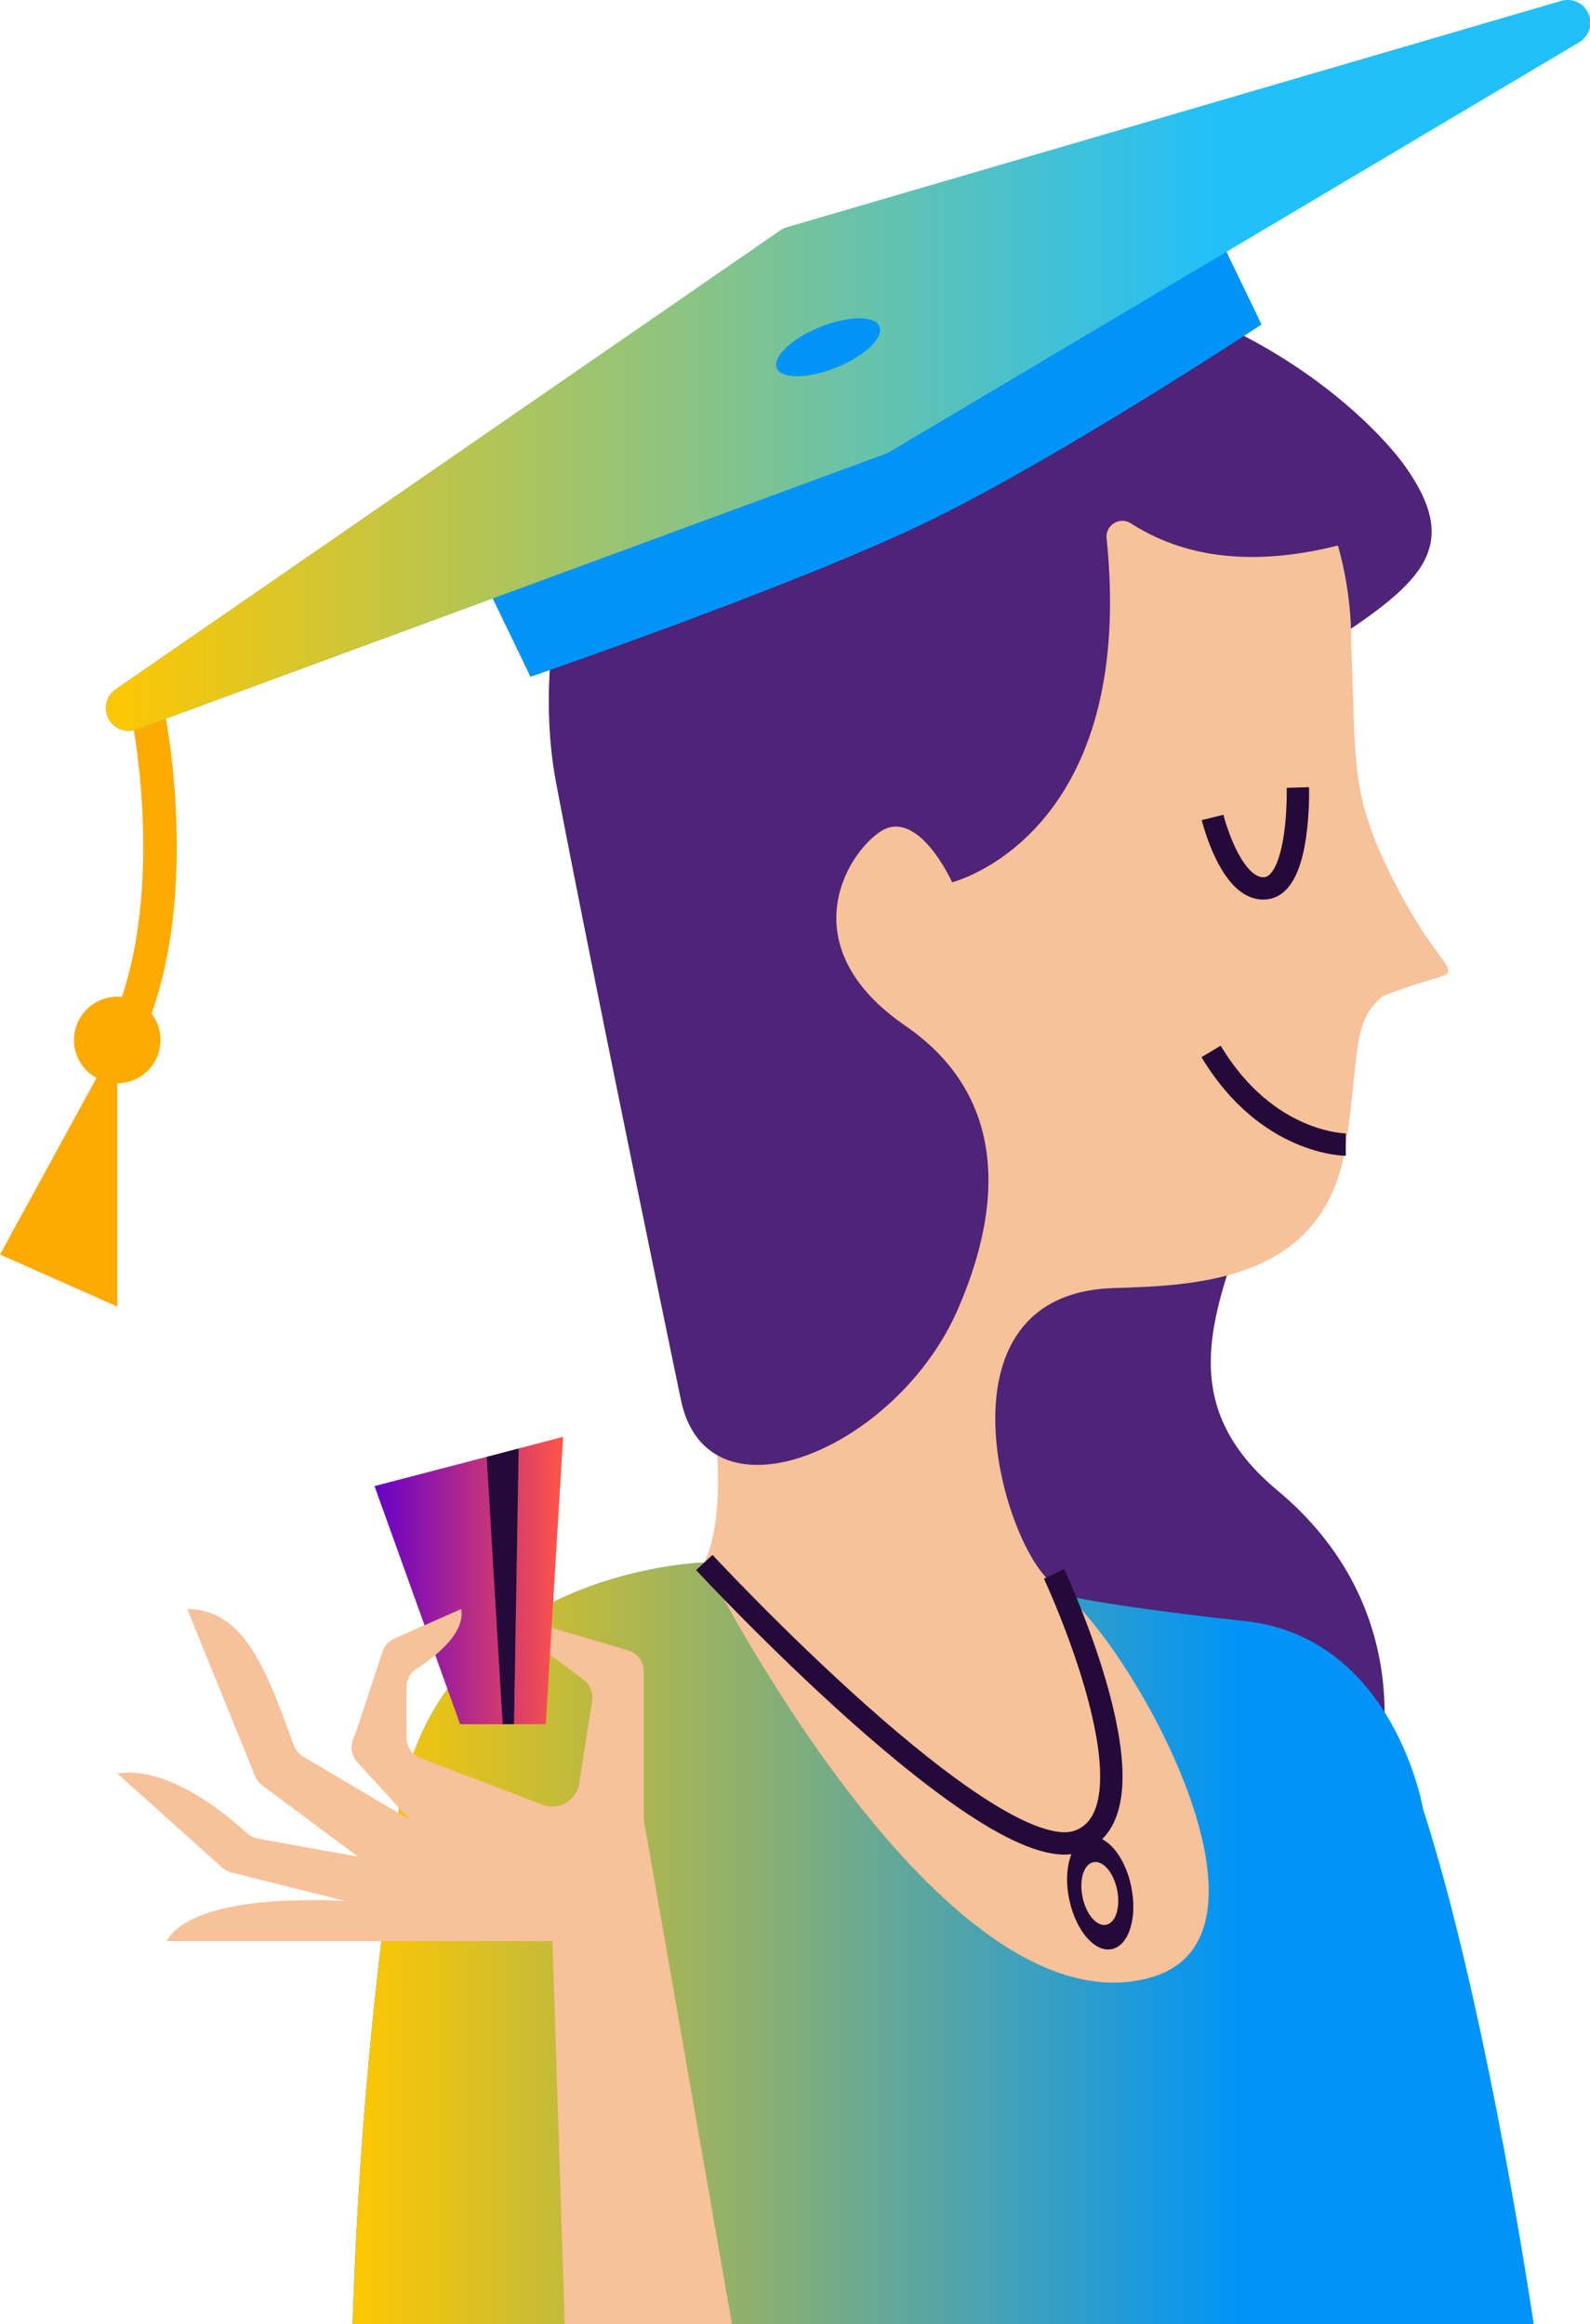
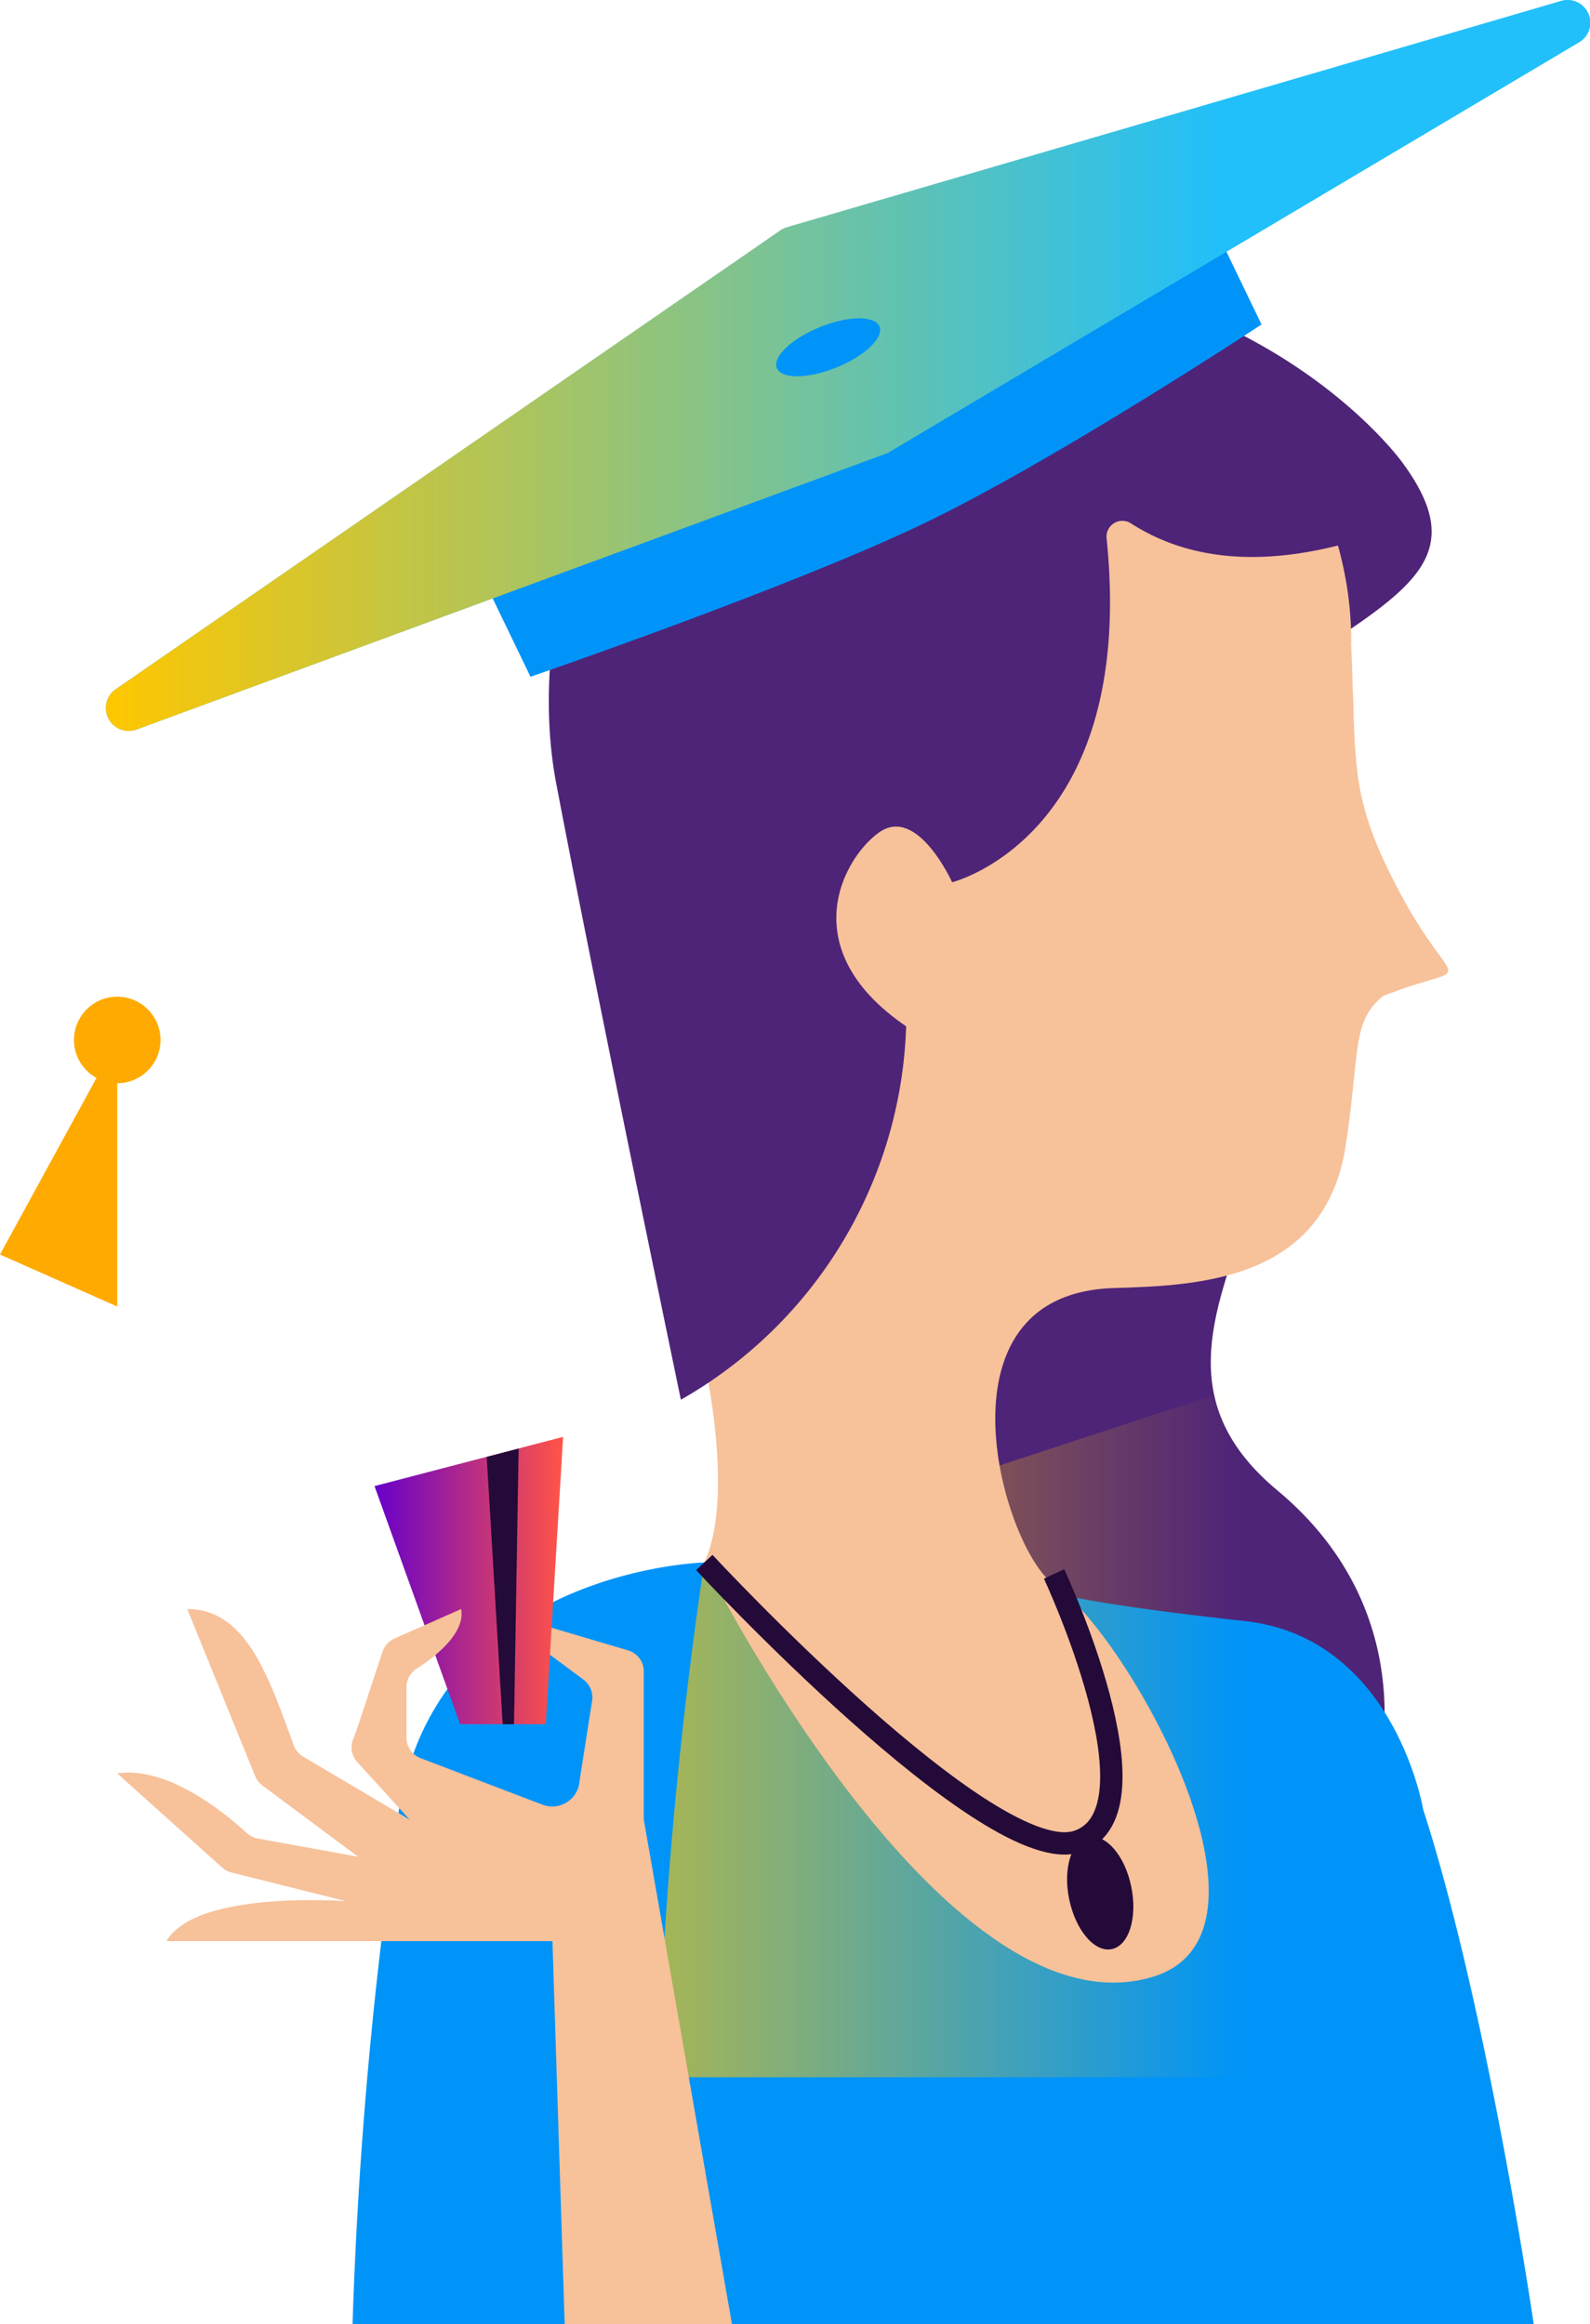
<svg xmlns="http://www.w3.org/2000/svg" xmlns:xlink="http://www.w3.org/1999/xlink" viewBox="0 0 119.47 174.64">
  <defs>
    <style>.a{isolation:isolate;}.b{fill:#4e2478;}.c{fill:#0094f8;}.d,.k{mix-blend-mode:overlay;}.d{fill:url(#a);}.e{fill:#f7c19a;}.f{fill:url(#b);}.g{fill:#230a38;}.h,.i{fill:none;stroke-miterlimit:10;}.h{stroke:#230a38;stroke-width:1.68px;}.i{stroke:#fa0;stroke-width:2.52px;}.j{fill:#21c0fa;}.k{fill:url(#c);}.l{fill:#fa0;}</style>
    <linearGradient id="a" x1="26.49" y1="146.01" x2="115.24" y2="146.01" gradientUnits="userSpaceOnUse">
      <stop offset="0" stop-color="#ffc700" />
      <stop offset="0.75" stop-color="#ffc700" stop-opacity="0" />
    </linearGradient>
    <linearGradient id="b" x1="28.14" y1="118.76" x2="42.31" y2="118.76" gradientUnits="userSpaceOnUse">
      <stop offset="0" stop-color="#6700ca" />
      <stop offset="0.99" stop-color="#ff5447" />
    </linearGradient>
    <linearGradient id="c" x1="7.83" y1="27.49" x2="119.47" y2="27.49" xlink:href="#a" />
  </defs>
  <title>student</title>
  <g class="a">
    <path class="b" d="M90,66c17.46,19.06-9.5,33.12,6,46,17.07,14.22,3.62,39.58-9.51,39.58s-27.58-23-17-50.11S72.57,47,90,66Z" />
    <path class="c" d="M52.92,117.4s-20,.51-22.94,18.54a334.59,334.59,0,0,0-3.49,38.68h88.75s-3.48-23.73-8.31-38.68c0,0-2.15-12.91-13.41-14.14s-14.17-2.08-14.17-2.08Z" />
-     <path class="d" d="M52.92,117.4s-20,.51-22.94,18.54a334.59,334.59,0,0,0-3.49,38.68h88.75s-3.48-23.73-8.31-38.68c0,0-2.15-12.91-13.41-14.14s-14.17-2.08-14.17-2.08Z" />
+     <path class="d" d="M52.92,117.4a334.59,334.59,0,0,0-3.49,38.68h88.75s-3.48-23.73-8.31-38.68c0,0-2.15-12.91-13.41-14.14s-14.17-2.08-14.17-2.08Z" />
    <path class="e" d="M52.92,117.4s17.84,35.75,33.61,31.16c11-3.21-2-25.94-7.29-29.47-3.8-2.52-9.55-21.89,4.46-22.31,6.39-.19,15.87-.55,17.42-10.74,1.25-8.18.15-9.9,4.28-12.17,0,0-3.56-9.55-3.7-18.9-.17-12.2-.58-18.29-7.55-21.2L54.66,57.58,52.92,102.3S55.24,112.46,52.92,117.4Z" />
    <path class="b" d="M72.84,71.25C94.16,45.51,114.33,47,105.4,34.79c0,0-10.54-14.88-34.94-14.88S39.09,44.58,41.78,58.79s9.38,46.38,9.38,46.38A33.51,33.51,0,0,0,68.09,77s-7.28-9.92-1.65-12.87S65.45,80.17,72.84,71.25Z" />
    <path class="e" d="M55,174.64,48.37,136.7V125.57A1.64,1.64,0,0,0,47.18,124L36.71,120.9l7.13,5.3a1.68,1.68,0,0,1,.65,1.59l-.94,6a2.06,2.06,0,0,1-2.81,1.8L31.6,132.1a1.66,1.66,0,0,1-1.06-1.55l-.71-5.2s5.28-1.94,4.82-4.45l-5.34,2.93-2.81,6.94a1.63,1.63,0,0,0,.35,1.63l3.93,4.32-8-4.73a1.67,1.67,0,0,1-.71-.86c-1.91-5.2-3.57-10.23-8-10.23l5.1,12.55a1.62,1.62,0,0,0,.54.7l7.2,5.36-7.55-1.37a1.73,1.73,0,0,1-.83-.42c-1.27-1.18-5.78-5.07-9.72-4.47l7.87,7.06a1.71,1.71,0,0,0,.7.38L26,142.85s-11.26-.86-13.49,3h29l.92,28.82Z" />
    <polygon class="f" points="34.57 129.55 28.14 111.66 42.31 107.96 41.01 129.55 34.57 129.55" />
    <polygon class="g" points="36.57 109.47 37.77 129.55 38.62 129.55 38.97 108.84 36.57 109.47" />
    <path class="h" d="M52.92,117.4S74.46,140.63,81,138.35s-1.8-20.09-1.8-20.09" />
    <path class="g" d="M85,141.76c.48,2.32-.17,4.42-1.46,4.69s-2.71-1.4-3.2-3.73.17-4.43,1.46-4.69S84.53,139.43,85,141.76Z" />
-     <path class="e" d="M83.94,142c.26,1.3-.1,2.47-.82,2.62s-1.51-.78-1.78-2.08.09-2.47.81-2.62S83.67,140.67,83.94,142Z" />
    <path class="e" d="M71.54,66.29s-2.6-5.78-5.48-3.75S59,72.31,70.12,78.35s7.75-3.28,7.75-3.28Z" />
    <path class="e" d="M101.65,51.8c.19,6,.12,8.62,3.09,14.42,5,9.87,6.9,5-3.16,9.61C95.33,78.68,99.74,57.33,101.65,51.8Z" />
-     <path class="h" d="M101.12,86S95.19,86,91,79" />
-     <path class="h" d="M91.11,61.42s1.38,5.61,4,5.32,2.41-7.57,2.41-7.57" />
-     <path class="b" d="M68.09,77.12c6.48,4.48,8,11.73,3.91,21.19-4.53,10.53-18.83,16.59-20.84,6.86" />
    <path class="e" d="M71.54,66.29s13.9-3.44,11.61-25.82h0A1.19,1.19,0,0,1,85,39.34c3.24,2.07,8.1,3.51,15.53,1.65a26.66,26.66,0,0,1,1,7.3L84.34,62.11l-9.94,14Z" />
    <path class="e" d="M30.54,131.69v-4.91a1.65,1.65,0,0,1,.75-1.39c1.28-.82,3.7-2.63,3.36-4.49l-5,2.21a1.69,1.69,0,0,0-.91,1l-2.2,6.66" />
    <path class="c" d="M94.79,24.38S79.52,34.46,69.52,39.28,39.86,50.85,39.86,50.85l-4.41-9.14L90.38,15.24Z" />
-     <path class="i" d="M11,53s3.42,15.58-2.23,26" />
    <path class="j" d="M66.76,34,118.62,3.2A1.71,1.71,0,0,0,117.26.08l-58.15,17a1.59,1.59,0,0,0-.49.24l-50,34.52a1.72,1.72,0,0,0,1.57,3L66.48,34.12A1.47,1.47,0,0,0,66.76,34Z" />
    <path class="k" d="M66.76,34,118.62,3.2A1.71,1.71,0,0,0,117.26.08l-58.15,17a1.59,1.59,0,0,0-.49.24l-50,34.52a1.72,1.72,0,0,0,1.57,3L66.48,34.12A1.47,1.47,0,0,0,66.76,34Z" />
    <circle class="l" cx="8.81" cy="78.14" r="3.25" />
    <polygon class="l" points="8.81 78.14 0 94.26 8.81 98.17 8.81 78.14" />
    <ellipse class="c" cx="62.23" cy="26.1" rx="4.16" ry="1.64" transform="translate(-5.25 25.22) rotate(-22.01)" />
  </g>
</svg>